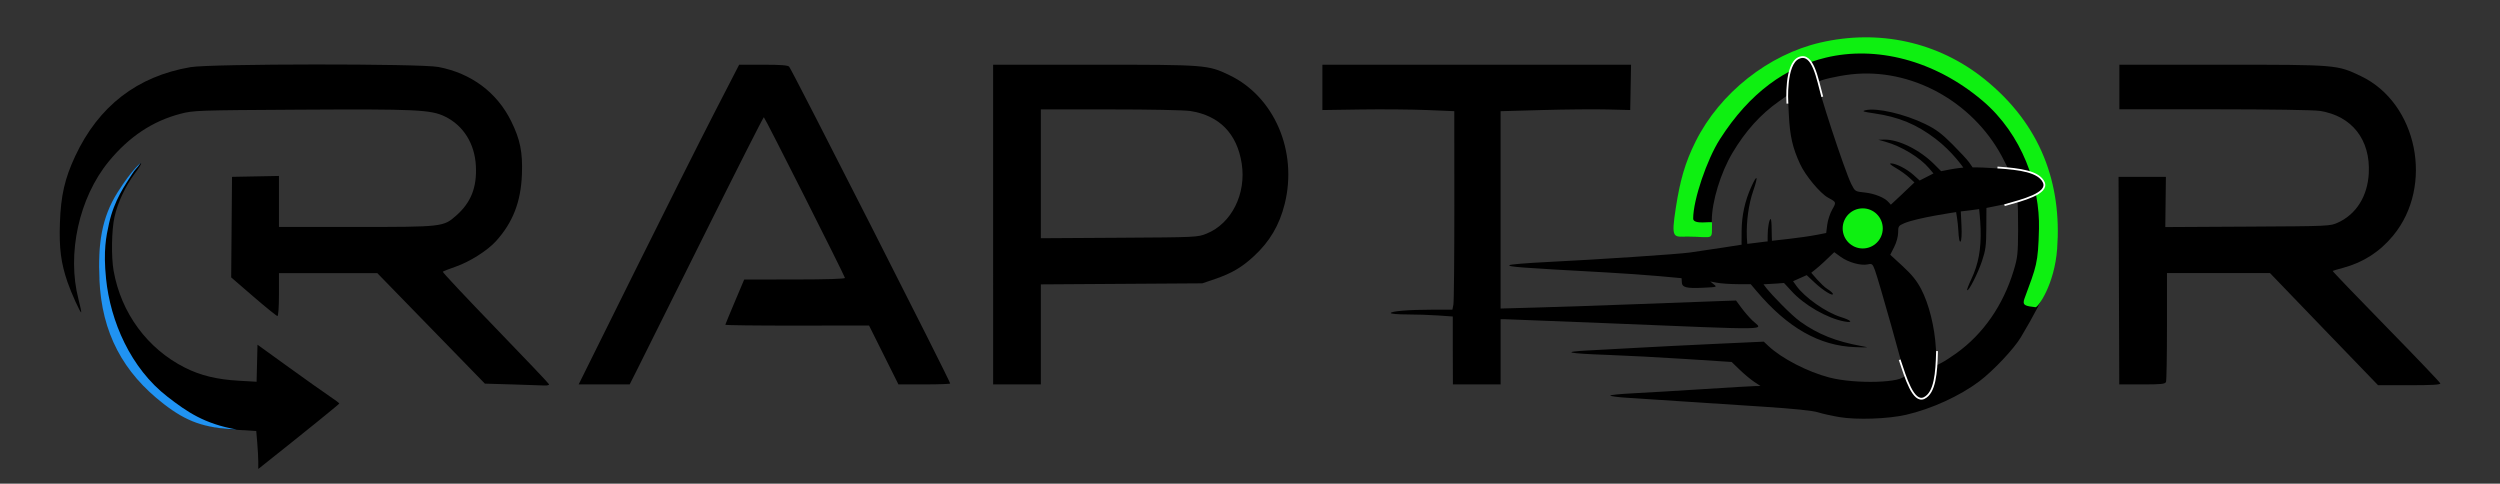
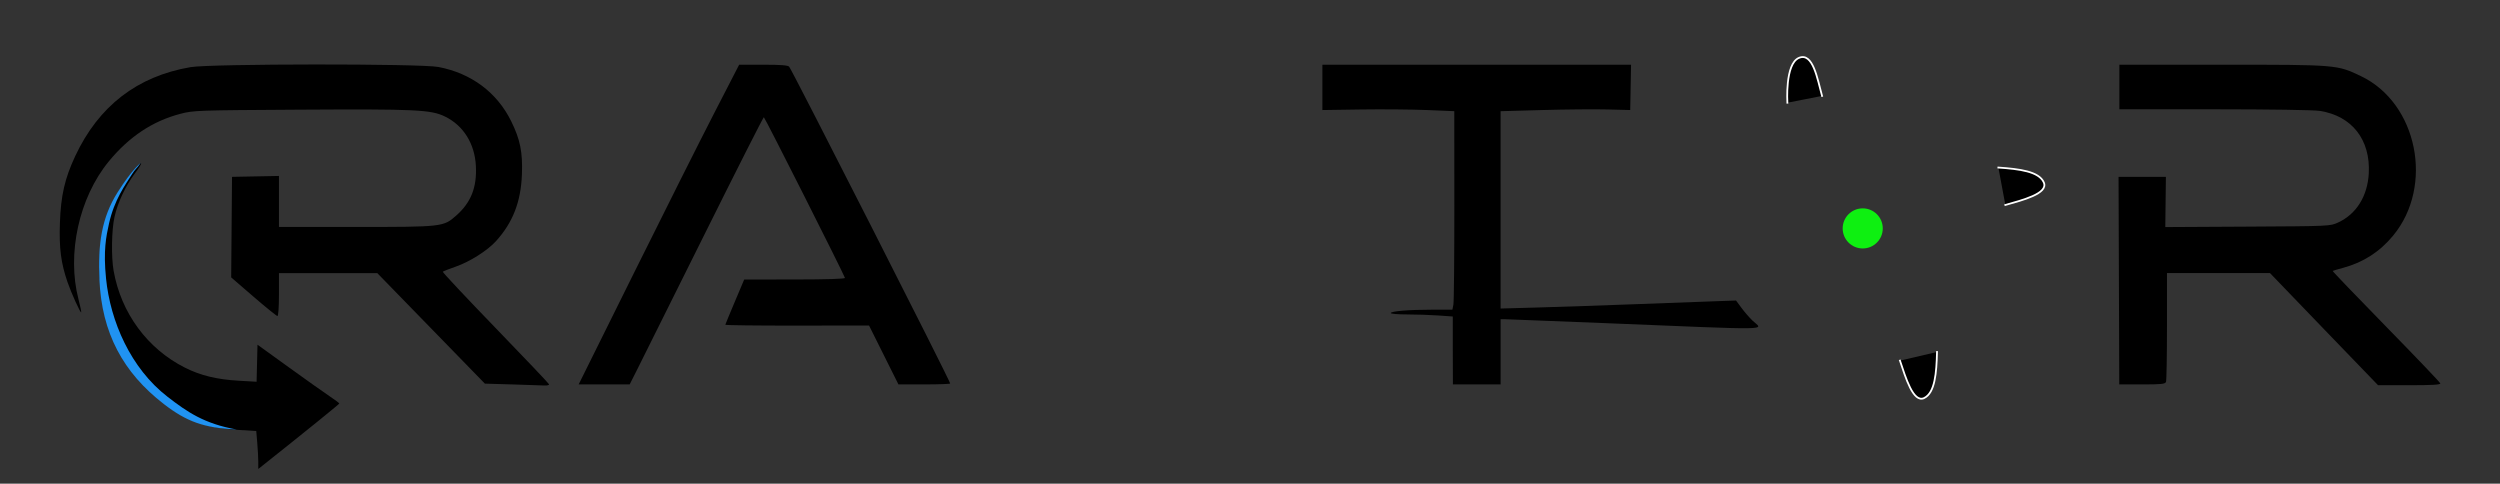
<svg xmlns="http://www.w3.org/2000/svg" xmlns:ns1="http://www.inkscape.org/namespaces/inkscape" xmlns:ns2="http://sodipodi.sourceforge.net/DTD/sodipodi-0.dtd" width="167.462mm" height="32.4mm" viewBox="0 0 167.462 32.4" version="1.1" id="svg1" xml:space="preserve" ns1:version="1.4.2 (2aeb623e1d, 2025-05-12)" ns2:docname="logo.svg" ns1:export-filename="../2506de54/logo.pdf" ns1:export-xdpi="96" ns1:export-ydpi="96">
  <rect x="0" y="0" width="167.462" height="32.4" fill="#333333" stroke="none" />
  <ns2:namedview id="namedview1" pagecolor="#ffffff" bordercolor="#000000" borderopacity="0.25" ns1:showpageshadow="2" ns1:pageopacity="0.0" ns1:pagecheckerboard="0" ns1:deskcolor="#d1d1d1" ns1:document-units="mm" ns1:zoom="2" ns1:cx="259.5" ns1:cy="84.75" ns1:window-width="2494" ns1:window-height="1531" ns1:window-x="0" ns1:window-y="0" ns1:window-maximized="1" ns1:current-layer="layer1" />
  <defs id="defs1" />
  <g ns1:label="Layer 1" ns1:groupmode="layer" id="layer1">
    <g id="g43">
      <path style="fill:#000000;stroke-width:4.043" d="m 34.293,25.751 -1.813,-0.053 -3.604,-3.702 -3.604,-3.702 H 21.978 18.686 v 1.438 c 0,0.834 -0.042,1.438 -0.101,1.438 -0.055,0 -0.775,-0.582 -1.6,-1.294 l -1.499,-1.294 0.028,-3.368 0.028,-3.368 1.572,-0.03 1.572,-0.03 v 1.708 1.708 h 5.148 c 5.824,0 5.864,-0.004 6.726,-0.763 0.989,-0.871 1.393,-1.891 1.317,-3.329 C 31.799,9.62 31.042,8.41 29.814,7.809 28.869,7.346 27.878,7.299 20.048,7.346 13.175,7.387 12.962,7.394 12.083,7.624 10.219,8.11 8.635,9.165 7.277,10.824 5.291,13.25 4.468,17.005 5.256,20.041 5.377,20.505 5.459,20.901 5.438,20.922 5.385,20.975 4.77,19.618 4.527,18.91 4.083,17.621 3.955,16.632 4.013,14.937 4.075,13.1 4.338,11.953 5.039,10.456 6.612,7.101 9.19,5.111 12.76,4.498 14.109,4.266 28.163,4.256 29.365,4.486 c 2.205,0.422 3.922,1.701 4.875,3.631 0.606,1.227 0.778,2.08 0.721,3.569 -0.07,1.837 -0.606,3.215 -1.739,4.469 -0.566,0.626 -1.759,1.382 -2.696,1.706 -0.447,0.155 -0.837,0.308 -0.866,0.34 -0.029,0.032 1.552,1.718 3.514,3.746 1.962,2.028 3.583,3.734 3.602,3.792 0.019,0.057 -0.124,0.095 -0.318,0.084 -0.194,-0.011 -1.169,-0.044 -2.166,-0.073 z" id="path31" />
      <path style="fill:#000000;stroke-width:4.043" d="m 17.301,30.942 c 0,-0.259 -0.03,-0.831 -0.068,-1.271 l -0.068,-0.8 -1.131,-0.069 C 13.881,28.672 12.528,28.201 11.04,27.063 8.285,24.957 6.838,22.15 6.68,18.607 6.573,16.21 6.959,14.482 7.985,12.768 c 0.495,-0.826 1.374,-1.92 1.468,-1.825 0.028,0.028 -0.161,0.332 -0.42,0.676 -0.617,0.816 -1.153,1.959 -1.364,2.913 -0.195,0.879 -0.224,2.673 -0.058,3.609 0.501,2.827 2.263,5.221 4.775,6.485 1.044,0.526 2.142,0.793 3.6,0.876 l 1.202,0.069 0.03,-1.241 0.03,-1.241 2.078,1.501 c 1.143,0.825 2.376,1.7 2.741,1.944 0.365,0.244 0.663,0.467 0.661,0.496 -0.002,0.042 -2.494,2.057 -5.115,4.136 l -0.312,0.247 z" id="path29" />
      <path style="fill:#2093f2;fill-opacity:1;stroke-width:4.043" d="m 15.84,28.77 c -2.155,-0.099 -3.33,-0.519 -4.865,-1.704 -2.745,-2.119 -4.157,-4.778 -4.315,-8.321 -0.107,-2.398 0.148,-4.166 1.213,-5.857 1,-1.587 1.544,-1.968 1.544,-1.968 -0.257,0.383 -0.342,0.372 -0.596,0.78 -0.406,0.652 -1.164,1.671 -1.518,3.27 -0.195,0.879 -0.389,1.804 -0.2,3.685 0.287,2.857 1.641,6.009 4.124,7.926 1.308,1.01 2.449,1.803 4.614,2.187 z" id="path41" ns2:nodetypes="cssscssssc" />
      <path style="fill:#000000;stroke-width:4.043" d="m 97.315,23.476 v -2.275 l -0.975,-0.069 c -0.536,-0.038 -1.471,-0.069 -2.078,-0.069 -0.606,0 -1.102,-0.041 -1.102,-0.091 0,-0.128 1.204,-0.227 2.783,-0.228 l 1.345,-7.56e-4 0.068,-0.341 c 0.036,-0.187 0.065,-3.179 0.063,-6.648 l -0.004,-6.307 -1.834,-0.076 c -1.009,-0.042 -2.996,-0.059 -4.417,-0.038 l -2.584,0.038 4e-5,-1.518 V 4.335 h 10.338 10.338 l -0.028,1.518 -0.028,1.518 -1.53,-0.039 c -0.842,-0.022 -2.795,-0.004 -4.342,0.039 l -2.811,0.078 v 6.609 6.609 l 2.584,-0.072 c 1.421,-0.04 4.43,-0.142 6.686,-0.227 2.256,-0.085 4.642,-0.173 5.302,-0.196 l 1.2,-0.041 0.363,0.492 c 0.2,0.271 0.535,0.657 0.745,0.859 0.68,0.654 1.762,0.637 -9.994,0.159 -3.509,-0.143 -6.494,-0.26 -6.632,-0.26 h -0.252 v 2.184 2.184 h -1.598 -1.598 z" id="path35" />
-       <path style="fill:#000000;stroke-width:4.043" d="M 66.524,15.043 V 4.335 h 6.771 c 7.513,0 7.609,0.007 9.051,0.697 3.016,1.443 4.588,5.099 3.71,8.625 -0.354,1.421 -1,2.519 -2.058,3.498 -0.812,0.752 -1.504,1.158 -2.611,1.534 l -0.852,0.29 -5.407,0.035 -5.407,0.035 v 3.35 3.35 h -1.598 -1.598 z m 14.297,0.607 c 1.673,-0.676 2.67,-2.662 2.355,-4.694 C 82.866,8.952 81.68,7.739 79.736,7.436 79.346,7.375 77.003,7.328 74.382,7.329 l -4.661,5.094e-4 v 4.314 4.314 l 5.247,-0.032 c 5.192,-0.031 5.254,-0.034 5.853,-0.276 z" id="path34" />
      <path style="fill:#000000;stroke-width:4.043" d="M 42.475,18.266 C 44.518,14.149 46.937,9.331 47.851,7.558 l 1.661,-3.223 h 1.621 c 1.168,0 1.651,0.037 1.729,0.133 0.226,0.279 10.786,21.055 10.786,21.22 0,0.034 -0.78,0.062 -1.733,0.062 H 60.182 l -0.985,-1.973 -0.985,-1.973 -4.82,0.006 c -2.651,0.004 -4.815,-0.022 -4.808,-0.057 0.007,-0.035 0.295,-0.731 0.639,-1.546 l 0.627,-1.483 3.392,-0.003 c 2.161,-0.002 3.379,-0.041 3.356,-0.107 -0.119,-0.35 -5.374,-10.763 -5.432,-10.763 -0.039,0 -1.853,3.584 -4.032,7.964 -2.179,4.38 -4.185,8.407 -4.458,8.949 l -0.497,0.985 -1.709,4.85e-4 -1.709,4.9e-4 z" id="path33" />
      <path style="fill:#000000;stroke-width:4.043" d="m 155.67,22.048 -3.616,-3.756 h -3.45 -3.45 v 3.561 c 0,1.958 -0.028,3.636 -0.065,3.729 -0.055,0.143 -0.298,0.169 -1.598,0.169 h -1.533 l -0.008,-2.477 c -0.004,-1.362 -0.016,-4.491 -0.024,-6.952 l -0.016,-4.475 h 1.586 1.586 l -0.02,1.682 -0.02,1.682 5.52,-0.03 c 5.502,-0.03 5.522,-0.031 6.053,-0.275 1.224,-0.562 1.974,-1.763 2.057,-3.289 0.122,-2.259 -1.129,-3.855 -3.282,-4.188 -0.406,-0.063 -3.325,-0.107 -7.059,-0.108 l -6.366,-8.045e-4 V 5.827 4.335 h 6.878 c 7.726,0 7.697,-0.002 9.306,0.766 3.786,1.808 4.905,7.348 2.156,10.68 -0.889,1.078 -1.997,1.794 -3.335,2.155 -0.371,0.1 -0.693,0.196 -0.716,0.213 -0.024,0.017 1.584,1.691 3.569,3.72 1.986,2.029 3.623,3.744 3.64,3.812 0.02,0.09 -0.533,0.123 -2.07,0.123 h -2.099 z" id="path32" />
-       <path style="fill:#000000;stroke-width:4.043" d="m 123.206,27.938 c -0.498,-0.083 -1.145,-0.228 -1.438,-0.321 -0.348,-0.111 -1.62,-0.241 -3.676,-0.376 -3.456,-0.227 -7.44,-0.488 -9.136,-0.598 -0.601,-0.039 -1.092,-0.105 -1.092,-0.147 0,-0.042 0.683,-0.109 1.518,-0.151 0.835,-0.041 2.957,-0.168 4.715,-0.28 1.758,-0.113 3.339,-0.205 3.514,-0.206 l 0.318,-9.42e-4 -0.424,-0.28 c -0.233,-0.154 -0.668,-0.517 -0.967,-0.806 l -0.543,-0.525 -3.08,-0.199 c -1.694,-0.109 -4.015,-0.232 -5.157,-0.272 -2.783,-0.098 -3.26,-0.206 -1.332,-0.303 0.82,-0.041 2.307,-0.122 3.303,-0.179 0.996,-0.057 3.298,-0.173 5.114,-0.257 l 3.303,-0.152 0.32,0.299 c 0.892,0.834 2.616,1.724 4.073,2.103 1.76,0.458 5.036,0.356 5.036,-0.157 0,-0.217 -1.737,-6.38 -1.981,-7.03 -0.161,-0.428 -0.193,-0.454 -0.486,-0.39 -0.454,0.1 -1.298,-0.135 -1.803,-0.501 l -0.438,-0.317 -0.71,0.674 c -0.39,0.37 -0.829,0.702 -0.829,0.702 0,0 0.694,0.853 1.086,1.095 0.201,0.124 0.365,0.271 0.365,0.326 0,0.176 -0.661,-0.233 -1.219,-0.755 l -0.539,-0.504 -0.456,0.203 -0.456,0.203 0.212,0.298 c 0.56,0.787 1.983,1.789 2.984,2.101 0.714,0.223 0.87,0.411 0.246,0.298 -1.152,-0.209 -2.714,-1.108 -3.561,-2.052 -0.277,-0.308 -0.49,-0.527 -0.49,-0.527 0,0 -0.274,0.025 -0.469,0.037 -0.43,0.026 -0.903,0.052 -0.903,0.052 0,0 0.151,0.205 0.242,0.317 0.284,0.352 1.573,1.72 2.226,2.186 1.187,0.847 2.379,1.322 4.1,1.635 0.543,0.098 0.511,0.104 -0.426,0.071 -2.4,-0.085 -4.529,-1.296 -6.614,-3.763 l -0.381,-0.451 -0.897,-0.004 c -0.494,-0.003 -1.11,-0.046 -1.371,-0.096 -0.244,-0.047 -0.443,-0.083 -0.443,-0.083 0,0 0.1,0.091 0.222,0.183 0.25,0.189 0.243,0.191 -0.698,0.236 -1.142,0.054 -1.431,-0.023 -1.431,-0.386 0,-0.144 -0.02,-0.255 -0.02,-0.255 0,0 -2.362,-0.239 -5.052,-0.386 -5.849,-0.321 -6.589,-0.377 -6.473,-0.489 0.049,-0.047 1.168,-0.14 2.487,-0.205 3.492,-0.173 8.788,-0.526 9.589,-0.638 1.453,-0.203 3.475,-0.526 3.475,-0.526 0,0 -0.012,-0.095 -4e-5,-0.941 0.012,-1.038 0.223,-1.99 0.644,-2.927 0.404,-0.901 0.486,-0.759 0.139,0.243 -0.321,0.928 -0.469,2.066 -0.433,3.117 0.012,0.24 0.028,0.454 0.028,0.454 0,0 0.352,-0.038 0.537,-0.065 0.481,-0.068 0.828,-0.1 0.828,-0.1 0,0 0.002,-0.227 0.002,-0.423 0,-0.495 0.108,-1.077 0.2,-1.077 0.036,0 0.067,0.308 0.067,0.684 0,0.376 0.02,0.774 0.02,0.774 0,0 2.032,-0.207 3.007,-0.399 l 0.627,-0.123 0.069,-0.551 c 0.036,-0.303 0.188,-0.761 0.334,-1.018 0.284,-0.5 0.287,-0.492 -0.285,-0.803 -0.52,-0.282 -1.511,-1.473 -1.864,-2.24 -0.51,-1.105 -0.686,-1.878 -0.757,-3.326 l -0.064,-1.301 -0.597,0.42 c -1.232,0.866 -2.249,1.993 -3.12,3.461 -0.788,1.327 -1.377,3.261 -1.379,4.526 -5.7e-4,0.438 -0.052,0.858 -0.114,0.932 -0.077,0.093 -0.444,0.135 -1.167,0.135 -1.38,0 -1.358,0.043 -1.052,-2.068 0.261,-1.794 0.559,-2.775 1.282,-4.22 1.631,-3.26 4.867,-5.843 8.325,-6.645 3.917,-0.908 7.888,-0.006 11.001,2.498 3.327,2.677 5.102,6.606 4.808,10.648 -0.174,2.395 -0.568,3.479 -2.376,6.529 -0.458,0.773 -1.854,2.256 -2.782,2.955 -1.308,0.985 -3.216,1.857 -4.915,2.247 -1.213,0.278 -3.299,0.349 -4.475,0.152 z m 7.831,-4.269 c 1.804,-1.29 3.14,-3.212 3.847,-5.539 0.264,-0.869 0.291,-1.116 0.299,-2.731 0.004,-0.977 -0.016,-1.801 -0.048,-1.832 -0.032,-0.031 -0.247,-0.015 -0.479,0.035 -0.233,0.05 -0.687,0.144 -1.009,0.209 l -0.586,0.118 -0.008,1.356 c -0.004,1.175 -0.045,1.47 -0.292,2.209 -0.278,0.83 -0.894,2.039 -0.99,1.943 -0.028,-0.026 0.096,-0.352 0.272,-0.724 0.485,-1.025 0.669,-2.023 0.627,-3.389 -0.02,-0.643 -0.097,-1.317 -0.097,-1.317 0,0 -0.33,0.05 -0.649,0.087 l -0.58,0.068 0.046,0.955 c 0.028,0.557 0.001,0.999 -0.061,1.061 -0.071,0.071 -0.122,-0.193 -0.153,-0.784 -0.024,-0.49 -0.145,-1.186 -0.145,-1.186 0,0 -2.623,0.378 -3.485,0.749 -0.371,0.159 -0.399,0.204 -0.399,0.617 0,0.263 -0.108,0.659 -0.264,0.968 l -0.264,0.523 0.834,0.767 c 0.61,0.561 0.94,0.97 1.23,1.521 0.527,1.002 0.913,2.549 0.991,3.969 l 0.063,1.14 0.331,-0.168 c 0.182,-0.092 0.618,-0.373 0.97,-0.625 z m -3.584,-10.703 0.785,-0.745 -0.355,-0.331 c -0.195,-0.182 -0.596,-0.47 -0.891,-0.639 -0.345,-0.198 -0.46,-0.307 -0.323,-0.306 0.342,0.002 1.061,0.372 1.507,0.774 l 0.412,0.372 0.462,-0.236 0.462,-0.236 -0.288,-0.343 c -0.604,-0.718 -1.853,-1.478 -2.927,-1.78 l -0.479,-0.135 0.389,-0.01 c 0.96,-0.023 2.379,0.675 3.357,1.653 l 0.462,0.462 0.613,-0.119 c 0.337,-0.066 0.873,-0.122 0.873,-0.122 0,0 -0.731,-1.068 -1.854,-1.924 -1.269,-0.968 -2.456,-1.468 -4.131,-1.71 -0.726,-0.105 -0.827,-0.141 -0.573,-0.206 0.735,-0.188 2.618,0.245 4.002,0.921 0.727,0.355 1.092,0.627 1.819,1.353 0.5,0.5 1.004,1.043 1.119,1.207 0.084,0.119 0.243,0.349 0.243,0.349 0,0 0.486,-0.013 1.139,0.033 0.645,0.046 1.189,0.07 1.211,0.053 0.02,-0.016 -0.158,-0.395 -0.399,-0.842 -1.995,-3.698 -6.1,-5.928 -10.089,-5.479 -0.948,0.107 -2.142,0.386 -2.226,0.521 -0.103,0.166 1.792,5.952 2.237,6.83 0.249,0.492 0.257,0.496 0.898,0.563 0.66,0.069 1.347,0.348 1.597,0.649 0.076,0.092 0.145,0.167 0.153,0.167 0.008,-2.55e-4 0.367,-0.336 0.798,-0.745 z" id="path30" ns2:nodetypes="csscsssscsscssssscsssssscccsssccccssscscsssssccscssscscssccssccscssscscccssccsssssssssssssccccccssccsccccsccsccssscssccsccccsssscccssccscscsssssscsccscsssscc" />
-       <path style="fill:#0ef011;fill-opacity:1;stroke-width:4.043" d="m 115.202,9.333 c -0.863,1.351 -1.783,4.044 -1.785,5.309 -5.6e-4,0.438 1.264,0.164 1.262,0.261 -0.024,1.254 0.194,0.957 -1.605,0.95 -0.982,-0.003 -1.153,0.204 -0.817,-1.951 0.279,-1.791 0.602,-2.984 1.325,-4.429 1.631,-3.26 4.891,-5.818 8.348,-6.62 3.917,-0.908 7.888,-0.057 11.001,2.448 3.807,3.063 5.181,7.033 4.867,11.358 -0.174,2.395 -1.279,3.938 -1.45,3.919 -0.682,-0.076 -0.907,-0.122 -0.74,-0.576 0.801,-2.174 0.915,-2.332 0.972,-4.671 0.07,-2.865 -1.118,-6.323 -3.775,-8.58 -3.224,-2.739 -7.159,-3.698 -10.506,-2.89 -2.656,0.641 -5.084,2.317 -7.098,5.472 z" id="path36" ns2:nodetypes="sssssssssssssss" />
      <path style="fill:#000000;fill-opacity:1;stroke:#ffffff;stroke-width:0.121;stroke-linecap:square;stroke-dasharray:none;stroke-opacity:1" d="m 119.727,6.88 c 0,0 -0.17,-2.603 0.773,-3.002 0.943,-0.399 1.237,1.419 1.55,2.547" id="path37" ns2:nodetypes="czc" />
      <path style="fill:#000000;fill-opacity:1;stroke:#ffffff;stroke-width:0.121;stroke-linecap:square;stroke-dasharray:none;stroke-opacity:1" d="m 133.861,11.224 c 1.398,0.097 2.724,0.256 3.044,0.999 0.319,0.743 -1.449,1.187 -2.576,1.506" id="path39" ns2:nodetypes="czc" />
      <path style="fill:#000000;fill-opacity:1;stroke:#ffffff;stroke-width:0.121;stroke-linecap:square;stroke-dasharray:none;stroke-opacity:1" d="m 129.75,23.578 c -0.036,1.401 -0.134,2.733 -0.861,3.085 -0.728,0.352 -1.25,-1.395 -1.62,-2.506" id="path40" ns2:nodetypes="czc" />
      <circle style="fill:#0ef011;fill-opacity:1;stroke:none;stroke-width:0.083;stroke-linecap:square;stroke-dasharray:none;stroke-opacity:1" id="path42" cx="124.774" cy="15.3" r="1.343" />
    </g>
  </g>
</svg>